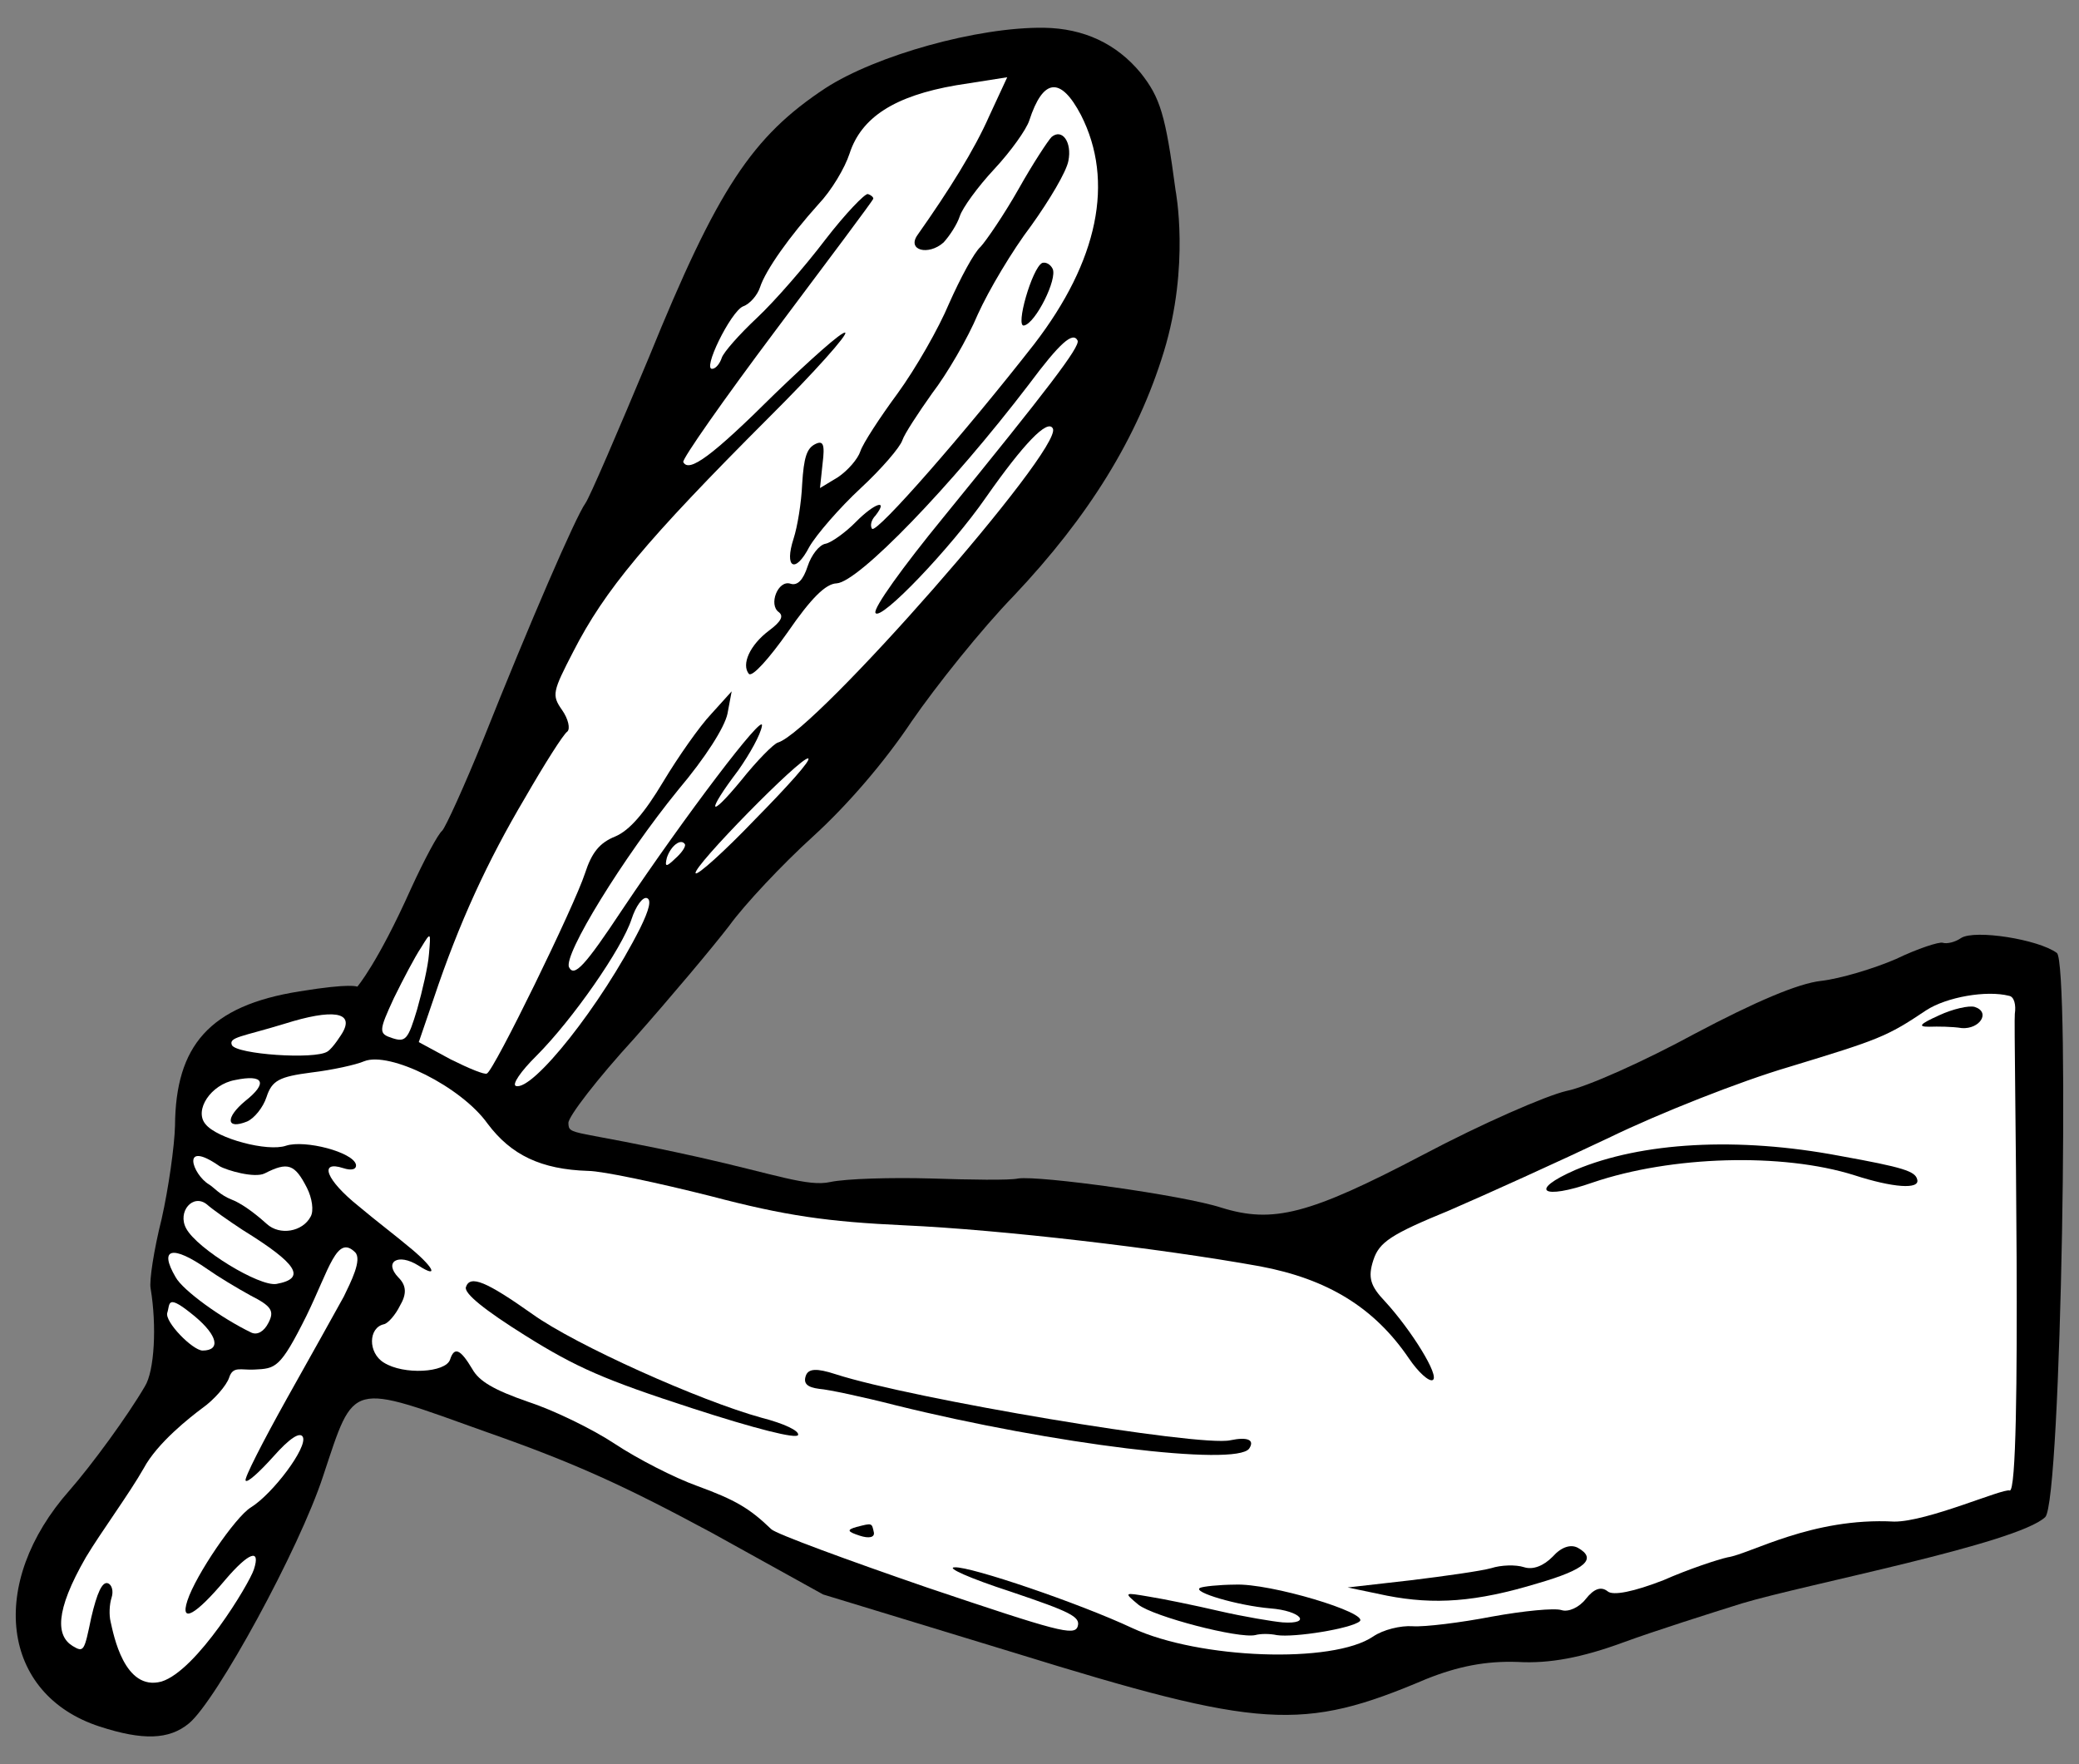
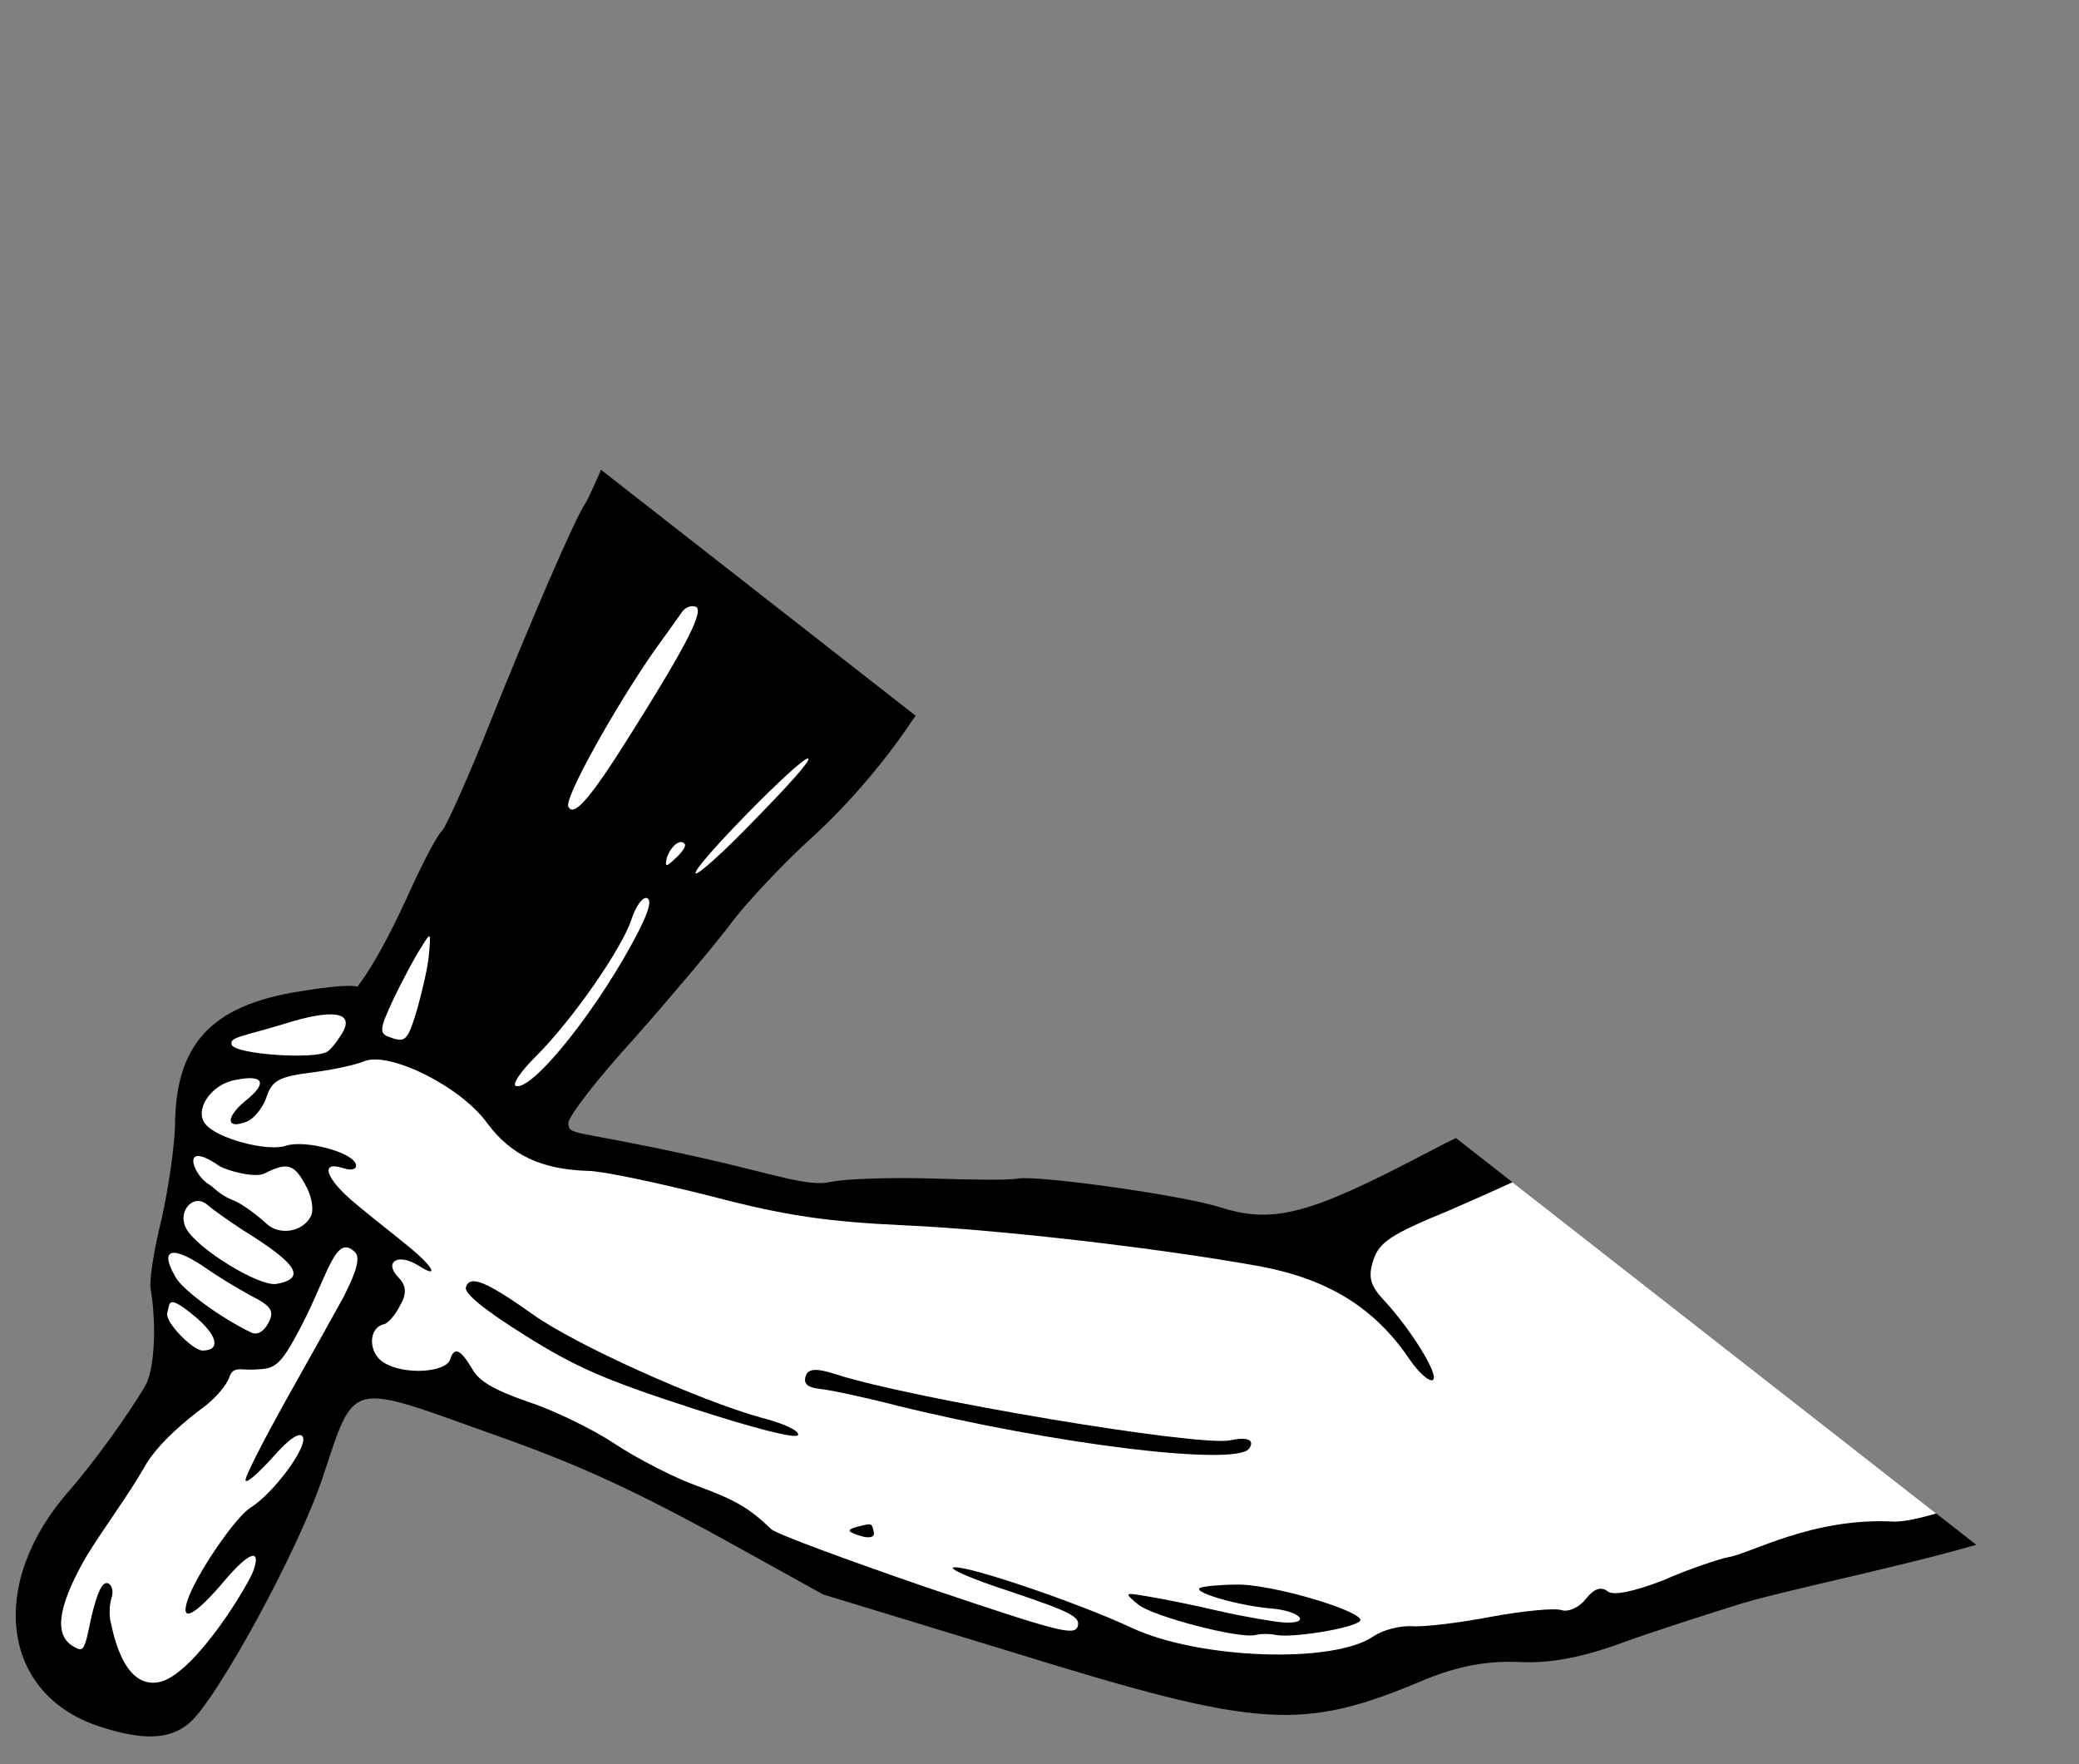
<svg xmlns="http://www.w3.org/2000/svg" version="1.1" viewBox="33.75 63.537 297 252" width="297" height="252">
  <rect x="33.75" y="63.537" width="297" height="252" fill="#808080" stroke="none" />
  <defs>
    <clipPath id="artboard_clip_path">
-       <path d="M 33.75 63.537 L 330.75 63.537 L 330.75 295.67 L 330.75 315.537 L 33.75 315.537 Z" />
+       <path d="M 33.75 63.537 L 330.75 295.67 L 330.75 315.537 L 33.75 315.537 Z" />
    </clipPath>
  </defs>
  <g id="Arm_Fesswise_Maintaining_A_Club" stroke="none" stroke-opacity="1" stroke-dasharray="none" fill="none" fill-opacity="1">
    <title>Arm Fesswise Maintaining A Club</title>
    <g id="Arm_Fesswise_Maintaining_A_Club_Layer_2" clip-path="url(#artboard_clip_path)">
      <title>Layer 2</title>
      <g id="Group_340">
        <g id="Graphic_363">
          <path d="M 182.899 67.503 C 173.394 67.377 158.905 71.447 151.68 76.122 C 141.205 83.033 136.278 90.43 126.462 114.562 C 122.021 125.189 117.968 134.625 117.38 135.422 C 115.975 137.379 109.359 152.676 102.818 169.094 C 100.064 175.88 97.402 181.709 96.911 182.208 C 96.321 182.674 94.368 186.319 92.485 190.425 C 87.683 201.154 84.793 204.479 84.793 204.479 C 84.793 204.479 83.986 203.933 76.57 205.144 C 63.616 207.189 58.83 212.957 58.752 224.343 C 58.675 227.28 57.829 233.26 56.84 237.657 C 55.719 242.12 55.059 246.515 55.265 247.569 C 56.163 252.908 55.817 259.379 54.447 261.568 C 51.971 265.811 46.843 272.813 43.702 276.401 C 31.923 289.691 33.891 305.582 47.985 310.161 C 54.138 312.161 57.9 312.066 60.753 309.702 C 64.655 306.471 76.536 284.765 79.922 274.344 C 84.471 260.68 83.484 261.017 103.438 268.159 C 116.045 272.584 123.198 275.896 135.525 282.535 L 151.333 291.292 L 178.788 299.664 C 213.884 310.519 219.794 310.903 237.492 303.377 C 242.032 301.56 246.019 300.771 250.575 300.934 C 255.098 301.197 259.777 300.303 265.635 298.147 C 270.243 296.462 277.946 294.027 282.588 292.573 C 291.709 289.831 321.823 284.077 325.919 280.251 C 328.246 278.154 329.448 201.035 327.59 199.663 C 324.935 197.703 315.849 196.287 313.911 197.523 C 313.058 198.123 311.872 198.396 311.276 198.203 C 310.78 198.042 307.718 199.022 304.594 200.531 C 301.404 201.908 296.662 203.33 293.926 203.648 C 290.628 204.003 284.51 206.623 275.898 211.177 C 268.701 215.093 260.478 218.785 257.546 219.368 C 254.581 220.051 245.371 224.081 237.022 228.501 C 220.752 237.039 215.613 238.332 208.237 236.045 C 202.679 234.239 182.197 231.425 179.197 231.877 C 178.011 232.15 172.334 232.061 166.69 231.873 C 161.144 231.717 154.611 231.898 152.371 232.377 C 149.175 233.095 144.558 231.301 133.616 228.843 C 115.401 224.791 114.997 225.83 114.95 223.949 C 114.91 223.058 119.093 217.614 124.362 211.865 C 129.565 205.985 135.648 198.744 137.935 195.757 C 140.124 192.737 145.492 187.02 149.851 183.06 C 154.833 178.534 160.133 172.355 163.983 166.584 C 167.508 161.475 173.981 153.374 178.598 148.619 C 189.303 137.285 196.25 126.083 200.015 113.773 C 203.78 101.462 201.688 90.725 201.688 90.725 C 200.253 79.945 199.509 77.508 196.71 73.965 C 193.246 69.767 188.576 67.592 182.899 67.503 Z" fill="black" />
        </g>
        <g id="Graphic_362">
-           <path d="M 188.175 79.97 L 188.175 79.97 C 185.262 74.415 182.756 74.698 180.789 80.752 C 180.37 82.043 178.149 85.162 175.792 87.688 C 173.435 90.213 171.247 93.233 170.86 94.424 C 170.473 95.615 169.397 97.24 168.546 98.171 C 166.382 100.101 163.241 99.3 164.841 97.077 C 169.314 90.74 172.966 84.904 175.075 80.103 L 177.64 74.572 L 170.355 75.716 C 161.523 77.235 156.794 80.307 155.117 85.468 C 154.44 87.553 152.517 90.768 150.684 92.696 C 146.56 97.282 143.132 102.093 142.325 104.574 C 141.971 105.666 140.891 106.961 139.904 107.299 C 138.128 108.038 133.903 116.65 135.582 116.209 C 136.044 116.139 136.6 115.442 136.858 114.648 C 137.116 113.854 139.373 111.296 141.896 108.934 C 144.42 106.571 148.803 101.522 151.679 97.738 C 154.522 94.053 157.338 91.128 157.735 91.257 C 158.231 91.418 158.564 91.745 158.499 91.944 C 158.402 92.242 152.195 100.539 144.648 110.596 C 137.101 120.652 131.16 129.146 131.361 129.54 C 132.165 131.118 135.479 128.684 144.388 119.838 C 149.499 114.915 153.99 110.888 154.486 111.049 C 154.982 111.21 150.139 116.659 143.654 123.111 C 125.935 140.835 120.147 147.842 115.659 156.588 C 112.7 162.32 112.538 162.816 114.04 164.95 C 114.94 166.23 115.248 167.647 114.789 168.046 C 114.231 168.414 111.524 172.691 108.756 177.498 C 103.412 186.514 99.354 195.291 95.739 206.076 L 93.576 212.396 L 98.149 214.869 C 100.7 216.137 103.017 217.109 103.313 216.876 C 104.332 216.439 115.803 192.955 117.319 188.29 C 118.286 185.312 119.398 183.918 121.668 183.01 C 123.708 182.136 125.834 179.645 128.473 175.236 C 130.624 171.655 133.693 167.276 135.363 165.514 L 138.275 162.291 L 137.673 165.497 C 137.258 167.447 134.552 171.724 130.627 176.374 C 122.78 186.004 114.174 199.996 115.045 201.706 C 115.782 203.152 117.288 201.557 122.671 193.43 C 131.612 180.096 142.95 165.126 142.603 167.208 C 142.414 168.464 140.851 171.248 139.219 173.57 C 134.612 179.644 134.917 180.731 139.626 175.019 C 141.849 172.23 144.305 169.736 144.898 169.6 C 150.265 167.942 185.633 127.643 184.159 124.75 C 183.422 123.304 179.919 126.994 174.597 134.591 C 169.636 141.757 159.486 152.395 158.816 151.08 C 158.481 150.422 162.694 144.549 168.514 137.442 C 183.489 119.046 188.063 113.071 187.694 112.183 C 187.024 110.868 185.188 112.466 180.712 118.473 C 169.635 132.979 156.406 146.676 153.273 146.865 C 151.722 146.909 149.626 148.971 146.296 153.815 C 143.652 157.564 141.23 160.288 140.732 159.797 C 139.632 158.452 140.865 155.671 143.622 153.604 C 145.361 152.304 145.718 151.542 145.021 150.986 C 143.495 149.942 144.886 146.334 146.673 146.915 C 147.665 147.237 148.484 146.406 149.129 144.421 C 149.645 142.833 150.789 141.339 151.712 141.2 C 152.535 141.029 154.538 139.595 156.011 138.098 C 158.631 135.438 160.738 134.696 158.842 137.153 C 158.187 137.818 158.029 138.644 158.329 139.071 C 158.962 139.825 171.721 125.208 181.493 112.692 C 190.611 100.841 192.999 89.438 188.175 79.97 Z" fill="#FFFFFF" />
-         </g>
+           </g>
        <g id="Graphic_361">
          <path d="M 321.583 208.355 L 321.583 208.355 C 321.772 207.1 321.499 205.914 320.772 205.787 C 317.531 204.954 311.83 205.954 308.907 207.857 C 303.293 211.629 302.174 212.033 289.267 215.96 C 282.352 217.992 270.771 222.568 263.603 226.055 C 256.467 229.442 246.173 234.107 240.812 236.425 C 232.455 239.855 230.781 240.956 229.942 243.537 C 229.136 246.018 229.508 247.236 231.637 249.464 C 235.364 253.528 239.474 260.13 238.422 260.666 C 237.896 260.934 236.367 259.56 235.032 257.59 C 230.059 250.268 223.363 246.227 213.745 244.419 C 199.337 241.822 176.711 239.189 162.978 238.567 C 151.952 238.057 145.972 237.211 135.259 234.388 C 127.753 232.498 119.853 230.809 117.774 230.792 C 111.04 230.579 106.767 228.532 103.4 224.037 C 99.631 218.752 89.428 213.681 85.776 215.128 C 84.624 215.632 81.198 216.384 78.231 216.737 C 73.648 217.332 72.596 217.868 71.822 220.25 C 71.338 221.739 70.063 223.3 69.043 223.737 C 66.016 224.948 65.937 223.166 68.79 220.801 C 72.038 218.236 71.467 216.953 67.348 217.809 C 63.855 218.43 61.441 222.144 63.106 224.112 C 64.739 226.178 72.014 228.103 74.614 227.192 C 77.313 226.314 84.191 228.11 84.601 229.889 C 84.705 230.581 83.98 230.784 82.789 230.397 C 79.217 229.237 80.361 232.132 84.976 235.826 C 87.301 237.788 90.554 240.272 92.015 241.515 C 95.668 244.457 96.606 246.298 93.521 244.309 C 90.603 242.483 88.534 243.785 90.663 246.013 C 91.827 247.159 91.869 248.38 90.892 250.038 C 90.242 251.363 89.195 252.559 88.602 252.695 C 86.361 253.174 86.29 256.772 88.578 258.173 C 91.396 259.967 97.433 259.624 98.046 257.739 C 98.658 255.853 99.519 256.242 101.224 259.101 C 102.194 260.842 104.316 262.08 109.147 263.76 C 112.72 264.92 118.317 267.617 121.568 269.77 C 124.818 271.924 130.086 274.623 133.329 275.786 C 138.822 277.791 140.844 278.996 143.936 281.976 C 144.601 282.631 154.695 286.35 166.242 290.321 C 184.836 296.582 187.251 297.257 187.702 295.867 C 188.154 294.478 186.63 293.763 178.127 290.891 C 172.172 288.956 168.827 287.43 170.147 287.42 C 172.39 287.271 187.908 292.533 195.525 296.105 C 205.063 300.521 224.143 301.234 229.921 297.296 C 231.333 296.328 233.837 295.715 235.554 295.834 C 237.27 295.953 242.414 295.32 246.863 294.461 C 251.41 293.635 255.829 293.205 256.822 293.528 C 257.814 293.85 259.36 293.145 260.308 291.917 C 261.419 290.523 262.439 290.086 263.402 290.838 C 264.166 291.525 267.23 290.874 271.376 289.259 C 274.961 287.681 279.142 286.296 280.558 285.988 C 283.789 285.502 292.618 280.249 304.34 280.886 C 309.086 280.918 319.849 276.121 320.842 276.443 C 322.727 277.056 321.363 209.71 321.583 208.355 Z" fill="#FFFFFF" />
        </g>
        <g id="Graphic_360">
          <path d="M 141.681 180.515 C 137.195 185.202 133.327 188.663 133.126 188.269 C 132.625 187.448 148.213 171.555 149.206 171.877 C 149.702 172.038 146.266 175.86 141.681 180.515 Z" fill="#FFFFFF" />
        </g>
        <g id="Graphic_359">
          <path d="M 130.174 186.212 C 128.896 187.443 128.697 187.378 129.017 186.056 C 129.566 184.369 131.042 183.203 131.61 184.155 C 131.712 184.518 131.092 185.413 130.174 186.212 Z" fill="#FFFFFF" />
        </g>
        <g id="Graphic_358">
          <path d="M 125.2 196.117 C 119.64 207.149 109.833 219.434 107.451 218.66 C 106.856 218.466 108.128 216.576 110.389 214.347 C 115.596 209.127 122.615 199.008 123.969 194.84 C 124.582 192.954 125.562 191.626 126.157 191.82 C 126.852 192.046 126.5 193.467 125.2 196.117 Z" fill="#FFFFFF" />
        </g>
        <g id="Graphic_357">
          <path d="M 93.343 207.712 C 92.055 212.012 91.695 212.443 89.81 211.831 C 87.825 211.186 87.822 210.856 90.03 206.087 C 91.33 203.437 93.054 200.156 93.903 198.896 C 95.304 196.608 95.304 196.608 95.032 199.811 C 94.913 201.528 94.082 205.099 93.343 207.712 Z" fill="#FFFFFF" />
        </g>
        <g id="Graphic_356">
          <path d="M 80.518 213.749 C 78.712 214.918 67.552 214.145 66.882 212.83 C 66.378 211.678 68.306 211.638 74.397 209.777 C 81.245 207.613 84.47 208.052 82.636 211.119 C 82.636 211.119 81.339 213.248 80.518 213.749 Z" fill="#FFFFFF" />
        </g>
        <g id="Graphic_355">
          <path d="M 77.597 233.209 C 78.334 234.655 78.612 236.501 78.123 237.33 C 76.984 239.484 73.722 240.07 71.861 238.368 C 70.93 237.517 68.651 235.593 66.897 234.913 C 65.143 234.233 64.315 233.146 63.605 232.722 C 61.239 231.306 59.492 226.195 65.118 230.118 C 66.122 230.707 70.128 231.88 71.575 231.143 C 74.862 229.468 75.855 229.79 77.597 233.209 Z" fill="#FFFFFF" />
        </g>
        <g id="Graphic_354">
          <path d="M 68.402 239.219 C 76.26 244.077 77.563 246.146 73.246 246.938 C 70.807 247.352 61.921 241.941 60.348 239.016 C 59.043 236.617 61.333 233.959 63.325 235.594 C 64.089 236.282 66.412 237.914 68.402 239.219 Z" fill="#FFFFFF" />
        </g>
        <g id="Graphic_353">
          <path d="M 82.863 248.746 C 81.789 250.701 78.109 257.296 74.723 263.328 C 71.305 269.459 68.605 274.727 68.839 275.022 C 69.04 275.416 70.744 273.885 72.806 271.593 C 75.063 269.034 76.607 268 77.009 268.789 C 77.746 270.235 72.714 276.94 69.561 278.878 C 67.36 280.247 61.714 288.507 60.521 292.18 C 59.424 295.554 61.787 294.145 65.908 289.229 C 69.277 285.276 71.022 284.636 70.022 287.713 C 69.345 289.797 61.865 302.189 56.821 303.734 C 51.487 305.182 49.964 296.979 49.554 295.2 C 49.316 294.245 49.37 292.726 49.693 291.734 C 49.983 290.841 49.745 289.885 49.149 289.692 C 48.355 289.434 47.609 291.057 46.778 294.627 C 45.791 299.354 45.747 299.637 44.128 298.657 C 41.822 297.238 41.504 293.819 46.032 285.963 C 48.183 282.383 52.231 276.883 54.282 273.27 C 56.235 269.625 60.916 265.974 62.655 264.673 C 64.362 263.473 66.128 261.413 66.483 260.321 C 67.031 258.634 68.115 259.264 70.038 259.172 C 73.133 259.024 73.753 259.052 77.524 251.499 C 80.806 244.775 81.87 239.827 84.479 242.415 C 85.523 243.45 83.87 246.659 82.863 248.746 Z" fill="#FFFFFF" />
        </g>
        <g id="Graphic_352">
          <path d="M 63.395 244.834 C 64.822 245.846 67.574 247.509 69.529 248.583 C 72.544 250.111 72.978 250.801 72.1 252.49 C 71.482 253.716 70.529 254.284 69.668 253.895 C 65.396 251.848 59.887 247.864 58.85 245.991 C 56.376 241.785 58.386 241.341 63.395 244.834 Z" fill="#FFFFFF" />
        </g>
        <g id="Graphic_351">
          <path d="M 61.632 251.613 C 64.82 254.295 65.332 256.436 62.692 256.456 C 61.272 256.434 57.231 252.338 57.65 251.048 C 58.07 249.758 57.481 248.179 61.632 251.613 Z" fill="#FFFFFF" />
        </g>
        <g id="Graphic_350">
          <path d="M 183.975 83.104 C 183.484 83.603 181.33 86.853 179.246 90.565 C 177.195 94.178 174.682 97.86 173.831 98.791 C 172.913 99.59 170.96 103.235 169.338 106.877 C 167.847 110.453 164.557 116.187 161.977 119.737 C 159.429 123.189 157.015 126.903 156.661 127.995 C 156.306 129.087 154.899 130.715 153.488 131.682 L 150.892 133.253 L 151.262 129.752 C 151.604 127.01 151.368 126.385 150.185 126.988 C 149.001 127.591 148.582 128.881 148.347 132.645 C 148.235 135.352 147.667 138.789 147.119 140.476 C 145.765 144.644 147.323 145.59 149.372 141.647 C 150.382 139.89 153.719 136.037 156.701 133.275 C 159.683 130.513 162.333 127.424 162.655 126.432 C 162.945 125.538 164.903 122.553 166.927 119.7 C 169.018 116.978 171.983 111.906 173.442 108.43 C 175 104.986 178.388 99.284 181.068 95.766 C 183.68 92.116 186.092 88.071 186.377 86.518 C 186.918 83.841 185.483 81.839 183.975 83.104 Z" fill="black" />
        </g>
        <g id="Graphic_349">
          <path d="M 182.626 101.1 C 181.18 101.837 178.737 110.37 180.054 110.03 C 181.702 109.687 184.855 103.36 184.118 101.914 C 183.783 101.256 183.12 100.931 182.626 101.1 Z" fill="black" />
        </g>
        <g id="Graphic_348">
          <path d="M 131.226 150.893 C 130.801 151.523 129.005 154.012 127.209 156.501 C 121.659 164.463 114.333 177.554 114.936 178.738 C 115.708 180.415 118.194 177.492 124.389 167.544 C 132.117 155.242 134.392 150.605 133.101 150.186 C 132.407 149.96 131.618 150.362 131.226 150.893 Z" fill="#FFFFFF" />
        </g>
        <g id="Graphic_347">
          <path d="M 310.761 208.569 C 307.932 209.845 307.704 210.209 309.354 210.197 C 310.575 210.155 312.654 210.172 314.009 210.393 C 316.584 210.571 318.15 208.117 315.867 207.375 C 315.073 207.117 312.701 207.663 310.761 208.569 Z" fill="black" />
        </g>
        <g id="Graphic_346">
          <path d="M 296.558 228.643 C 281.983 225.882 268.228 226.68 258.819 230.645 C 252.044 233.601 254.001 235.005 261.308 232.441 C 272.533 228.627 288.37 228.177 298.625 231.399 C 304.183 233.205 308.046 233.473 307.639 232.024 C 307.366 230.838 305.678 230.289 296.558 228.643 Z" fill="black" />
        </g>
        <g id="Graphic_345">
          <path d="M 209.512 269.268 C 205.13 270.258 163.925 263.344 153.107 259.829 C 150.428 258.958 149.207 259 148.852 260.092 C 148.497 261.184 149.095 261.707 150.78 261.925 C 152.068 262.015 156.993 263.066 161.754 264.284 C 184.304 269.855 210.266 273.024 212.194 270.469 C 213.043 269.208 211.983 268.754 209.512 269.268 Z" fill="black" />
        </g>
        <g id="Graphic_344">
-           <path d="M 255.576 285.881 C 254.266 287.211 252.752 287.816 251.462 287.397 C 250.271 287.01 248.16 287.092 246.81 287.531 C 245.361 287.938 240.185 288.671 235.273 289.269 L 226.271 290.294 L 231.923 291.473 C 238.632 292.775 244.57 292.4 253.46 289.692 C 260.243 287.726 261.947 286.195 259.163 284.632 C 258.136 284.079 256.786 284.519 255.576 285.881 Z" fill="black" />
-         </g>
+           </g>
        <g id="Graphic_343">
          <path d="M 100.31 247.392 C 100.02 248.285 102.975 250.672 108.811 254.324 C 116.106 258.889 120.145 260.64 132.551 264.671 C 141.781 267.67 147.568 269.111 147.761 268.516 C 147.955 267.92 145.769 266.881 142.528 266.047 C 133.765 263.639 115.949 255.656 109.811 251.247 C 103.208 246.578 100.891 245.606 100.31 247.392 Z" fill="black" />
        </g>
        <g id="Graphic_342">
          <path d="M 210.163 289.889 C 207.854 289.906 205.578 290.154 205.184 290.355 C 204 290.958 210.615 292.888 215.205 293.282 C 219.597 293.612 221.262 295.58 216.97 295.282 C 215.583 295.161 211.419 294.466 207.948 293.668 C 204.378 292.837 199.85 291.914 197.867 291.599 C 194.331 290.999 194.232 290.967 196.391 292.765 C 198.582 294.465 210.717 297.64 213.089 297.094 C 213.814 296.89 215.134 296.88 216.158 297.103 C 218.669 297.48 226.778 296.165 227.991 295.132 C 229.368 293.934 215.178 289.653 210.163 289.889 Z" fill="black" />
        </g>
        <g id="Graphic_341">
          <path d="M 156.111 281.653 C 154.662 282.06 154.796 282.323 156.583 282.903 C 157.873 283.322 158.697 283.151 158.592 282.459 C 158.285 281.042 158.384 281.074 156.111 281.653 Z" fill="black" />
        </g>
      </g>
    </g>
  </g>
</svg>